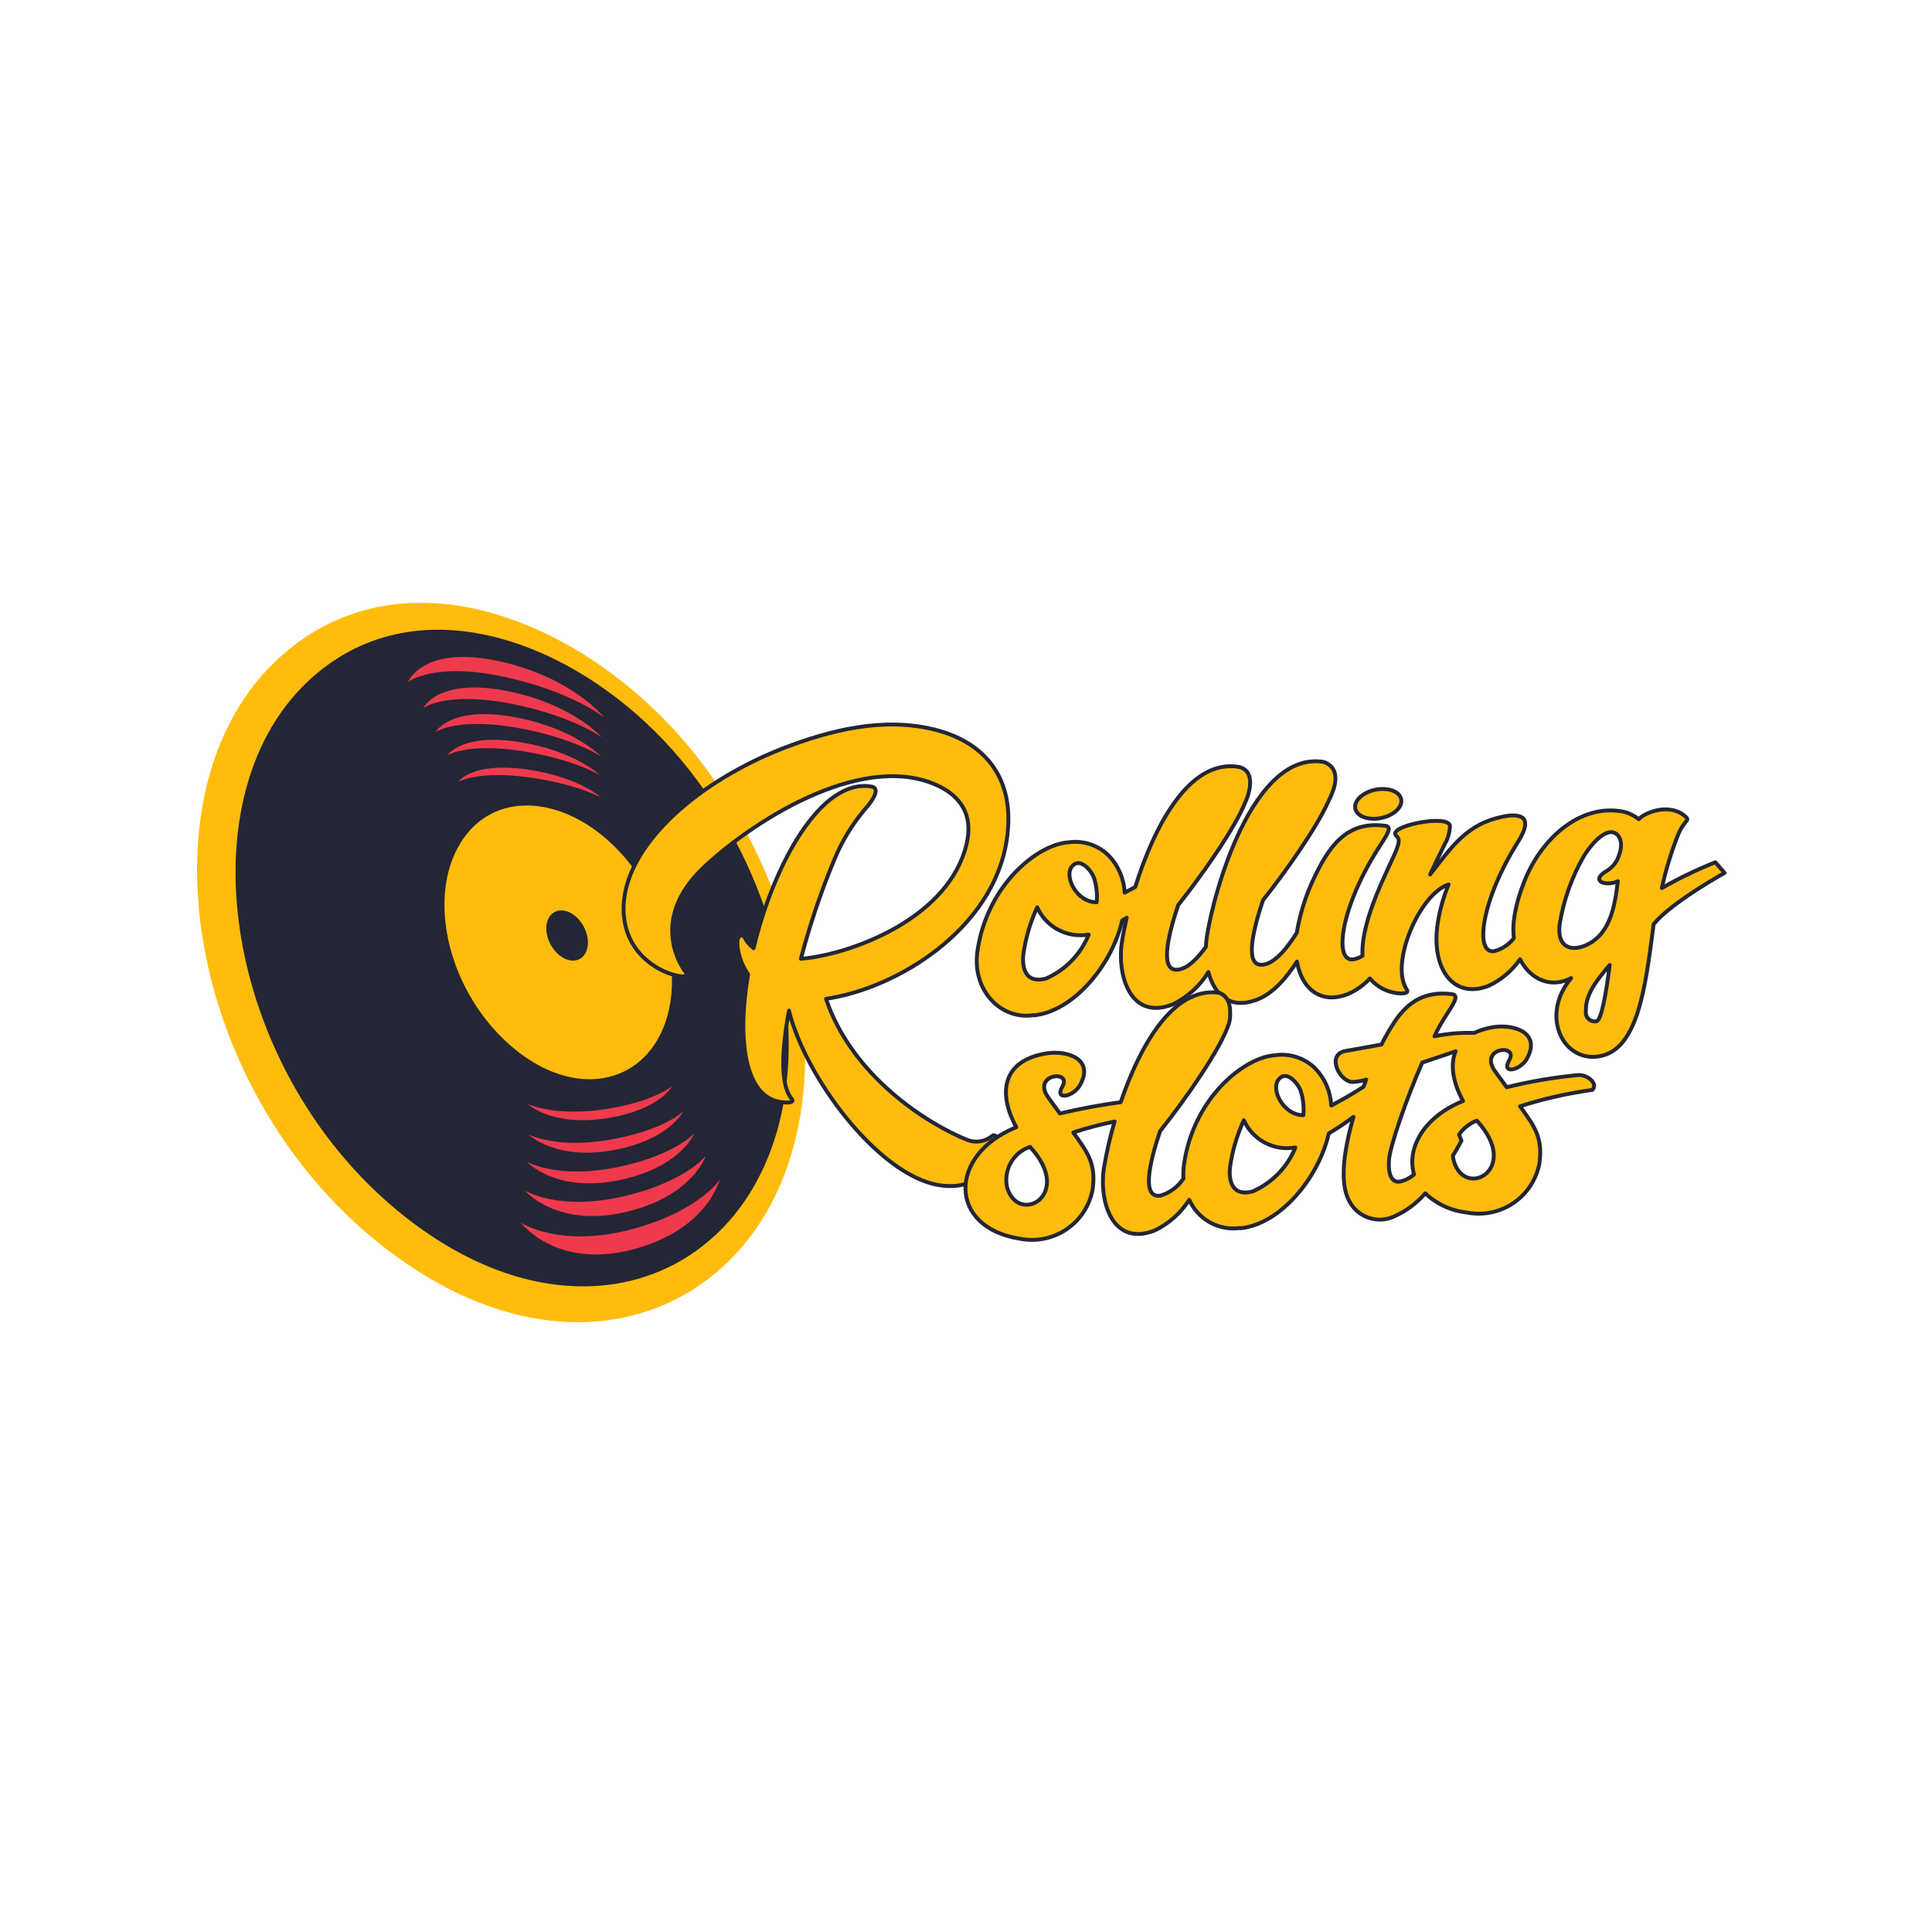
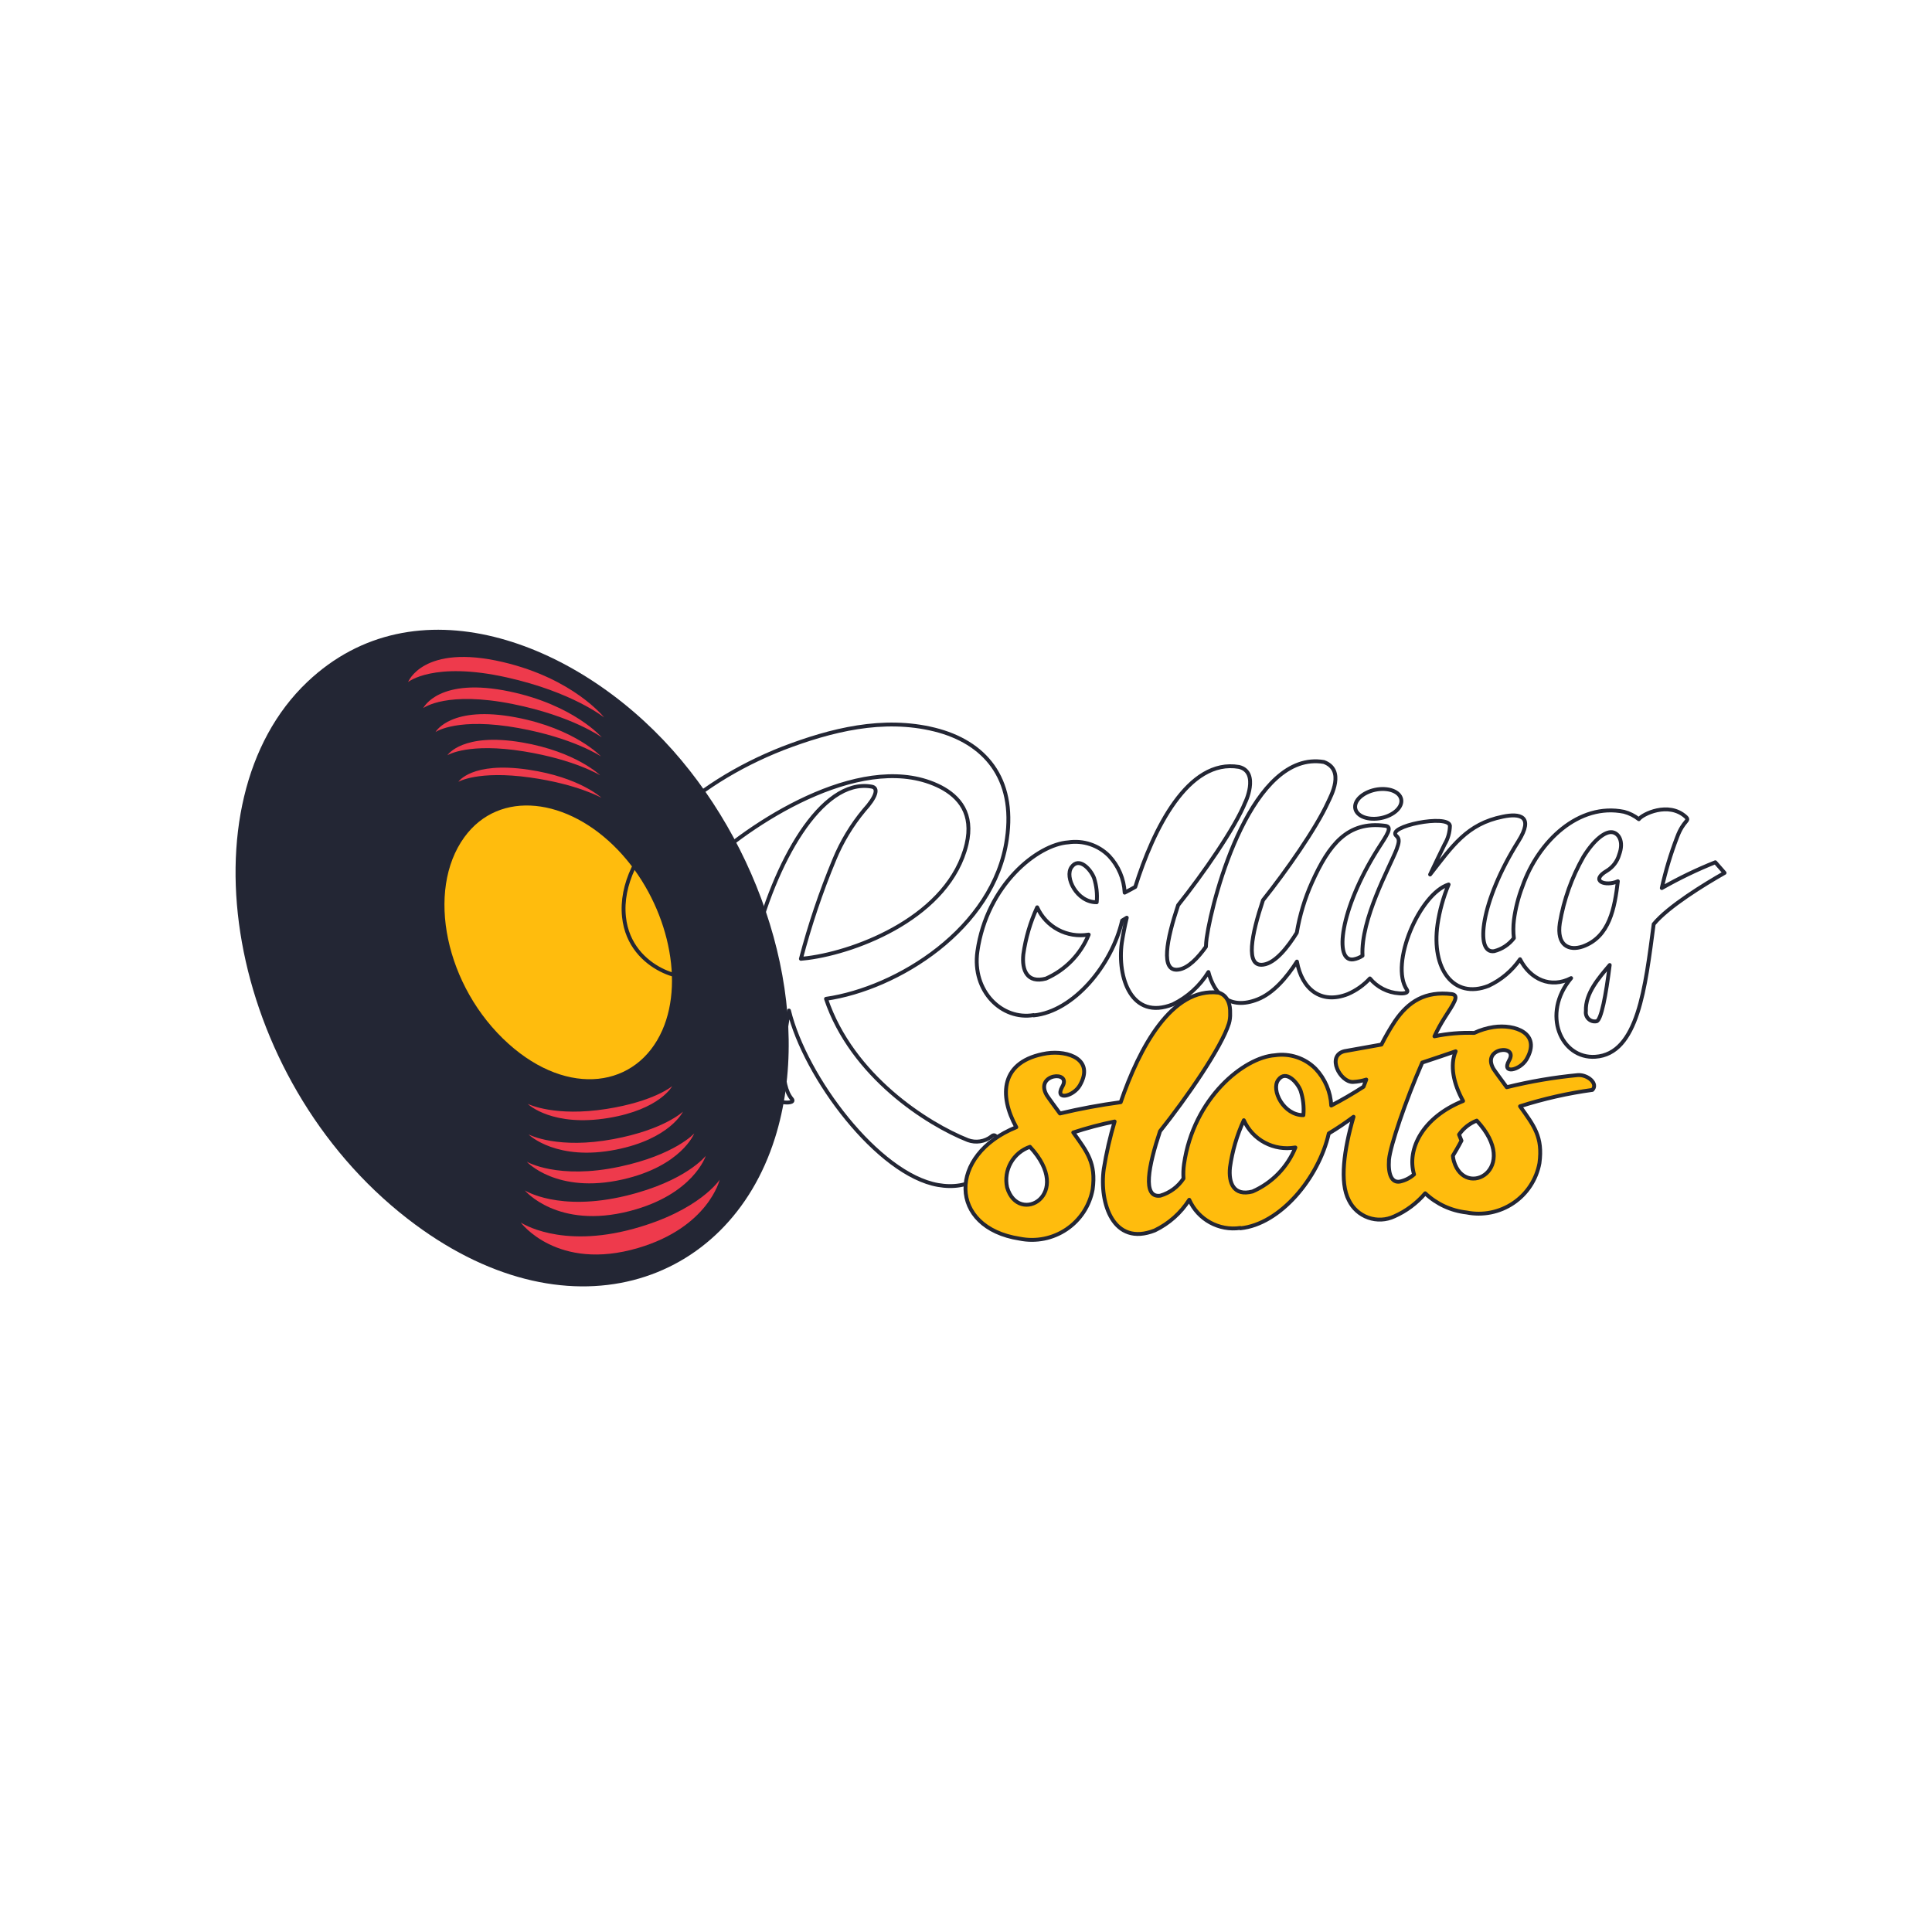
<svg xmlns="http://www.w3.org/2000/svg" width="500" height="500" viewBox="0 0 500 500" fill="none">
  <g clip-path="url(#clip0_2_783)">
-     <path d="M204.793 298.731C215.313 263.549 201.731 219.826 176.075 190.663C149.365 160.318 104.158 141.793 72.734 169.802C34.845 203.567 47.951 283.928 100.671 323.774C146.277 358.252 192.116 341.125 204.797 298.728L204.793 298.731Z" fill="#FFBC0D" />
    <path d="M200.544 294.585C210.762 262.188 198.189 221.259 174.096 194.148C148.92 165.821 107.363 150.107 79.556 176.46C46.793 207.515 58.503 278.913 105.429 315.375C146.442 347.241 188.444 332.931 200.541 294.585H200.544Z" fill="#232634" />
    <path d="M171.407 266.615C177.389 253.027 172.283 232.873 159.937 219.985C146.974 206.449 129.249 204.199 120.186 216.646C110.13 230.454 115.197 255.407 131.618 270.145C147.101 284.047 164.838 281.535 171.407 266.612V266.615Z" fill="#FFBC0D" />
    <path d="M118.632 202.332C118.632 202.332 123.686 199.328 137.164 201.214C149.527 202.948 155.668 206.478 155.668 206.478C155.668 206.478 150.043 201.139 136.684 199.178C122.015 197.023 118.629 202.332 118.629 202.332H118.632ZM115.79 195.454C115.788 195.454 115.786 195.454 115.784 195.454H115.79ZM115.79 195.454C116.017 195.315 121.393 192.158 135.591 194.459C148.823 196.605 155.337 200.656 155.337 200.656C155.337 200.656 149.108 194.514 135.046 192.128C119.784 189.542 115.884 195.308 115.79 195.454V195.454ZM112.718 189.445L112.712 189.448L112.718 189.445ZM112.718 189.445C112.952 189.286 118.622 185.6 134.19 188.414C148.56 191.023 155.541 195.762 155.541 195.762C155.541 195.762 148.839 188.569 133.541 185.662C116.793 182.485 112.816 189.273 112.718 189.441V189.445ZM109.539 183.27V183.26C109.537 183.262 109.535 183.264 109.533 183.266L109.539 183.27ZM109.539 183.263C109.779 183.085 115.742 178.8 132.724 182.207C148.278 185.334 155.745 190.835 155.745 190.835C155.745 190.835 148.554 182.479 131.961 178.975C113.666 175.111 109.637 183.066 109.539 183.263V183.263ZM105.604 176.521C105.604 176.521 112.164 171.082 131.095 175.299C148.246 179.114 156.346 185.681 156.346 185.681C156.346 185.681 148.495 175.649 130.164 171.345C109.445 166.483 105.608 176.524 105.608 176.524L105.604 176.521ZM136.545 285.671L136.558 285.678L136.545 285.668V285.671ZM157.487 289.328C170.817 287.117 173.966 281.091 173.966 281.091C173.966 281.091 169.299 285.062 156.959 286.994C143.75 289.078 136.879 285.837 136.558 285.678C136.866 285.97 143.12 291.713 157.487 289.328V289.328ZM136.765 293.584L136.778 293.59C136.774 293.587 136.77 293.584 136.765 293.58V293.584ZM159.362 297.538C173.383 294.78 176.75 287.691 176.75 287.691C176.75 287.691 171.939 292.345 158.743 294.802C144.502 297.467 137.122 293.768 136.778 293.59C137.113 293.914 144.194 300.523 159.362 297.538V297.538ZM136.321 300.65C136.321 300.65 144.041 309.103 161.117 305.246C176.357 301.8 179.669 293.331 179.669 293.331C179.669 293.331 174.7 298.874 160.378 301.933C144.385 305.36 136.321 300.65 136.321 300.65V300.65ZM135.834 308.086C135.834 308.086 144.285 318.241 162.963 313.421C179.481 309.162 182.65 299.136 182.65 299.136C182.65 299.136 177.557 305.697 162.065 309.45C144.599 313.677 135.831 308.082 135.831 308.082L135.834 308.086ZM134.77 316.383C134.77 316.383 144.204 329.154 165.133 322.98C183.345 317.612 186.258 305.301 186.258 305.301C186.258 305.301 181.061 313.301 164.004 317.994C144.908 323.255 134.77 316.383 134.77 316.383V316.383Z" fill="#EE3A4C" />
-     <path d="M151.528 246.639C152.897 244.11 151.95 240.081 149.41 237.56C146.87 235.038 143.571 234.931 142.095 237.417C140.593 239.952 141.544 244.143 144.217 246.72C146.89 249.297 150.14 249.203 151.532 246.639H151.528Z" fill="#232634" />
-     <path d="M213.769 258.492C232.162 255.847 257.254 240.422 260.579 217.106C262.882 201.363 254.788 192.012 241.842 188.809C228.555 185.535 215.093 188.89 202.623 193.668C179.066 202.893 159.745 220.62 161.487 237.281C163.012 251.886 180.062 254.356 177.59 251.776C177.59 251.776 166.7 238.623 182.644 223.981C196.226 211.46 224.425 194.038 243.389 203.658C248.255 206.18 252.002 210.585 250.15 218.455C245.705 237.047 222.061 246.279 209.001 247.951C208.423 247.99 207.849 248.107 207.272 248.139C209.562 239.386 212.456 230.802 215.933 222.448C217.837 217.833 220.429 213.533 223.621 209.693C226.651 206.378 227.572 203.849 225.489 203.558C212.52 201.347 200.252 223.531 195.029 245.391C194.172 244.72 193.448 243.896 192.895 242.96C192.895 242.96 192.035 241.031 191.059 242.733C190.53 243.592 190.799 248.117 193.608 252.165C190.66 269.429 192.736 284.832 203.035 285.302C203.369 285.363 205.857 285.464 204.884 284.365C201.854 280.744 202.308 271.717 204.19 261.533C208.362 278.793 227.254 303.943 242.737 306.669C250.769 308.095 257.085 304.257 258.071 295.778C258.246 294.53 257.585 293.165 256.566 294.135C254.837 295.464 252.544 295.82 250.493 295.068C239.967 290.896 220.51 278.495 213.769 258.496V258.492ZM355.145 211.891C358.304 212.037 361.594 210.442 362.463 208.326C363.329 206.215 361.48 204.339 358.24 204.199C355.08 204.053 351.784 205.651 350.915 207.765C350.049 209.881 351.898 211.755 355.135 211.894L355.145 211.891ZM417.123 215.359C418.875 215.505 420.328 217.732 419.037 221.194C418.544 222.925 417.421 224.403 415.887 225.343C411.316 228.007 415.553 229.492 418.699 228.066C417.869 234.97 416.575 242.477 409.6 244.953C406.11 246.146 402.798 244.772 403.687 238.859C404.715 232.842 406.78 227.049 409.792 221.738C412.663 217.11 415.449 215.214 417.116 215.363L417.123 215.359ZM413.165 264.307C412.799 264.378 412.421 264.359 412.063 264.253C411.705 264.147 411.378 263.956 411.11 263.697C410.841 263.438 410.639 263.118 410.52 262.765C410.402 262.411 410.37 262.034 410.428 261.666C410.236 257.056 413.808 253.05 416.591 249.747C415.64 257.397 414.385 264.158 413.152 264.314L413.165 264.307ZM283.127 227.181C283.782 229.223 284.022 231.369 283.828 233.501C278.696 233.553 275.407 226.976 277.32 224.387C279.312 221.628 282.332 225.084 283.121 227.184L283.127 227.181ZM268.426 234.814C269.537 237.293 271.442 239.333 273.84 240.611C276.238 241.89 278.994 242.335 281.674 241.877H281.758C279.689 246.97 275.712 251.054 270.674 253.261C265.782 254.541 264.413 251.07 264.835 246.998C265.428 242.785 266.635 238.681 268.416 234.817L268.426 234.814ZM427.971 239.167C431.756 234.568 441.196 228.814 446.321 225.9L443.921 223.155C439.157 225.059 434.53 227.289 430.073 229.829C431.059 225.366 432.376 220.983 434.014 216.718C435.727 212.076 437.495 212.549 436.262 211.382C431.798 207.35 425.045 210.718 424.127 212.011C422.994 211.111 421.686 210.456 420.286 210.089C408.63 207.716 398.123 217.654 394.017 229.382C392.936 232.192 392.194 235.119 391.801 238.101C391.613 239.657 391.606 241.229 391.788 242.788C390.52 244.451 388.726 245.64 386.695 246.159C381.609 246.953 383.192 233.226 392.956 217.716C397.043 211.201 393.348 210.426 388.933 211.347C379.601 213.214 375.809 219.051 370.109 226.322C371.358 223.612 372.691 220.964 373.872 218.504C374.732 217.051 375.202 215.405 375.241 213.716C374.891 210.601 358.519 213.872 361.399 216.342C362.275 217.119 362.08 218.037 361.441 219.81C359.605 224.513 352.109 237.906 352.618 247.336C351.914 247.819 351.112 248.142 350.269 248.282C345.18 249.073 346.766 235.349 356.527 219.839C358.953 216.063 360.562 213.904 358.395 213.703C348.716 212.458 343.947 218.598 339.555 228.348C337.685 232.503 336.359 236.883 335.61 241.378V241.388C333.359 245.018 330.105 249.232 326.939 249.647C322.177 250.34 323.906 241.816 326.858 232.973C332.837 225.479 340.586 214.426 343.694 207.616C344.424 206.014 348.19 199.285 342.62 197.204C324.208 194.073 313.986 231.083 312.283 242.746C312.183 243.499 312.12 244.256 312.092 245.015C310.022 247.916 307.473 250.6 304.978 250.927C300.216 251.621 301.945 243.096 304.897 234.253C311.281 226.247 319.683 214.189 322.3 207.57C322.051 208.202 326.148 199.84 320.659 198.482C307.456 196.235 298.461 214.646 293.803 229.537C292.885 230.056 291.96 230.558 291.062 231.015C290.89 227.466 289.456 224.094 287.016 221.508C285.657 220.134 283.991 219.1 282.156 218.49C280.32 217.881 278.367 217.713 276.454 218.001C268.536 218.549 255.414 228.976 252.952 246.214C251.499 256.538 259.317 264.09 267.517 262.7V262.781C277.81 261.766 287.782 249.786 290.406 238.237C290.809 238 291.211 237.751 291.607 237.501C291.086 239.656 290.655 241.832 290.316 244.023C289.102 252.846 292.758 264.191 303.518 259.928C307.323 258.072 310.521 255.171 312.737 251.566C314.23 257.303 318.242 261.51 325.483 258.638C329.573 257.031 333.051 252.914 335.646 248.853C336.898 255.964 341.851 260.003 348.813 257.27C350.983 256.336 352.931 254.956 354.532 253.219C355.461 254.341 356.61 255.261 357.908 255.924C359.206 256.587 360.626 256.978 362.08 257.073C362.418 257.131 364.825 257.241 364.095 256.126C359.57 249.455 367.42 231.242 374.9 228.905C373.521 232.213 372.559 235.68 372.036 239.226C370.395 250.635 376.094 258.726 385.242 255.131C388.518 253.598 391.328 251.223 393.384 248.25C396.031 253.462 401.338 255.88 406.606 253.134C398.795 262.427 404.044 274.093 412.867 273.49C423.929 272.764 425.8 255.559 427.971 239.164V239.167Z" fill="#FFBC0D" />
    <path d="M213.769 258.492C232.162 255.847 257.254 240.422 260.579 217.106C262.882 201.363 254.788 192.012 241.842 188.809C228.555 185.535 215.093 188.89 202.623 193.668C179.066 202.893 159.745 220.62 161.487 237.281C163.012 251.886 180.062 254.356 177.59 251.776C177.59 251.776 166.7 238.623 182.644 223.981C196.226 211.46 224.425 194.038 243.389 203.658C248.255 206.18 252.002 210.585 250.15 218.455C245.705 237.047 222.061 246.279 209.001 247.951C208.423 247.99 207.849 248.107 207.272 248.139C209.562 239.386 212.456 230.802 215.933 222.448C217.837 217.833 220.429 213.533 223.621 209.693C226.651 206.378 227.572 203.849 225.489 203.558C212.52 201.347 200.252 223.531 195.029 245.391C194.172 244.72 193.448 243.896 192.895 242.96C192.895 242.96 192.035 241.031 191.059 242.733C190.53 243.592 190.799 248.117 193.608 252.165C190.66 269.429 192.736 284.832 203.035 285.302C203.369 285.363 205.857 285.464 204.884 284.365C201.854 280.744 202.308 271.717 204.19 261.533C208.362 278.793 227.254 303.943 242.737 306.669C250.769 308.095 257.085 304.257 258.071 295.778C258.246 294.53 257.585 293.165 256.566 294.135C254.837 295.464 252.544 295.82 250.493 295.068C239.967 290.896 220.51 278.495 213.769 258.496V258.492ZM355.145 211.891C358.304 212.037 361.594 210.442 362.463 208.326C363.329 206.215 361.48 204.339 358.24 204.199C355.08 204.053 351.784 205.651 350.915 207.765C350.049 209.881 351.898 211.755 355.135 211.894L355.145 211.891ZM417.123 215.359C418.875 215.505 420.328 217.732 419.037 221.194C418.544 222.925 417.421 224.403 415.887 225.343C411.316 228.007 415.553 229.492 418.699 228.066C417.869 234.97 416.575 242.477 409.6 244.953C406.11 246.146 402.798 244.772 403.687 238.859C404.715 232.842 406.78 227.049 409.792 221.738C412.663 217.11 415.449 215.214 417.116 215.363L417.123 215.359ZM413.165 264.307C412.799 264.378 412.421 264.359 412.063 264.253C411.705 264.147 411.378 263.956 411.11 263.697C410.841 263.438 410.639 263.118 410.52 262.765C410.402 262.411 410.37 262.034 410.428 261.666C410.236 257.056 413.808 253.05 416.591 249.747C415.64 257.397 414.385 264.158 413.152 264.314L413.165 264.307ZM283.127 227.181C283.782 229.223 284.022 231.369 283.828 233.501C278.696 233.553 275.407 226.976 277.32 224.387C279.312 221.628 282.332 225.084 283.121 227.184L283.127 227.181ZM268.426 234.814C269.537 237.293 271.442 239.333 273.84 240.611C276.238 241.89 278.994 242.335 281.674 241.877H281.758C279.689 246.97 275.712 251.054 270.674 253.261C265.782 254.541 264.413 251.07 264.835 246.998C265.428 242.785 266.635 238.681 268.416 234.817L268.426 234.814ZM427.971 239.167C431.756 234.568 441.196 228.814 446.321 225.9L443.921 223.155C439.157 225.059 434.53 227.289 430.073 229.829C431.059 225.366 432.376 220.983 434.014 216.718C435.727 212.076 437.495 212.549 436.262 211.382C431.798 207.35 425.045 210.718 424.127 212.011C422.994 211.111 421.686 210.456 420.286 210.089C408.63 207.716 398.123 217.654 394.017 229.382C392.936 232.192 392.194 235.119 391.801 238.101C391.613 239.657 391.606 241.229 391.788 242.788C390.52 244.451 388.726 245.64 386.695 246.159C381.609 246.953 383.192 233.226 392.956 217.716C397.043 211.201 393.348 210.426 388.933 211.347C379.601 213.214 375.809 219.051 370.109 226.322C371.358 223.612 372.691 220.964 373.872 218.504C374.732 217.051 375.202 215.405 375.241 213.716C374.891 210.601 358.519 213.872 361.399 216.342C362.275 217.119 362.08 218.037 361.441 219.81C359.605 224.513 352.109 237.906 352.618 247.336C351.914 247.819 351.112 248.142 350.269 248.282C345.18 249.073 346.766 235.349 356.527 219.839C358.953 216.063 360.562 213.904 358.395 213.703C348.716 212.458 343.947 218.598 339.555 228.348C337.685 232.503 336.359 236.883 335.61 241.378V241.388C333.359 245.018 330.105 249.232 326.939 249.647C322.177 250.34 323.906 241.816 326.858 232.973C332.837 225.479 340.586 214.426 343.694 207.616C344.424 206.014 348.19 199.285 342.62 197.204C324.208 194.073 313.986 231.083 312.283 242.746C312.183 243.499 312.12 244.256 312.092 245.015C310.022 247.916 307.473 250.6 304.978 250.927C300.216 251.621 301.945 243.096 304.897 234.253C311.281 226.247 319.683 214.189 322.3 207.57C322.051 208.202 326.148 199.84 320.659 198.482C307.456 196.235 298.461 214.646 293.803 229.537C292.885 230.056 291.96 230.558 291.062 231.015C290.89 227.466 289.456 224.094 287.016 221.508C285.657 220.134 283.991 219.1 282.156 218.49C280.32 217.881 278.367 217.713 276.454 218.001C268.536 218.549 255.414 228.976 252.952 246.214C251.499 256.538 259.317 264.09 267.517 262.7V262.781C277.81 261.766 287.782 249.786 290.406 238.237C290.809 238 291.211 237.751 291.607 237.501C291.086 239.656 290.655 241.832 290.316 244.023C289.102 252.846 292.758 264.191 303.518 259.928C307.323 258.072 310.521 255.171 312.737 251.566C314.23 257.303 318.242 261.51 325.483 258.638C329.573 257.031 333.051 252.914 335.646 248.853C336.898 255.964 341.851 260.003 348.813 257.27C350.983 256.336 352.931 254.956 354.532 253.219C355.461 254.341 356.61 255.261 357.908 255.924C359.206 256.587 360.626 256.978 362.08 257.073C362.418 257.131 364.825 257.241 364.095 256.126C359.57 249.455 367.42 231.242 374.9 228.905C373.521 232.213 372.559 235.68 372.036 239.226C370.395 250.635 376.094 258.726 385.242 255.131C388.518 253.598 391.328 251.223 393.384 248.25C396.031 253.462 401.338 255.88 406.606 253.134C398.795 262.427 404.044 274.093 412.867 273.49C423.929 272.764 425.8 255.559 427.971 239.164V239.167Z" stroke="#232634" stroke-miterlimit="20" stroke-linejoin="round" />
    <path d="M382.18 290.015C393.77 302.465 379.176 310.504 376.263 300.517C376.128 300.055 376.043 299.58 376.01 299.1C377.411 296.799 378.225 295.201 378.225 295.201L377.596 293.629C378.728 291.994 380.325 290.735 382.18 290.015V290.015ZM368.079 274.988C371.361 273.912 374.45 272.845 376.72 272.071C375.17 275.74 376.162 280.44 378.647 284.936C368.28 289.117 364.007 297.298 365.954 303.94C364.909 304.86 363.651 305.496 362.291 305.794C360.16 306.167 359.197 303.911 359.469 300.099C359.826 296.442 363.777 284.822 368.079 274.985V274.988ZM336.603 282.281C337.261 284.32 337.505 286.469 337.313 288.602C332.182 288.653 328.889 282.073 330.806 279.484C332.795 276.725 335.818 280.18 336.603 282.281ZM321.902 289.914C323.014 292.395 324.92 294.435 327.321 295.713C329.721 296.991 332.479 297.435 335.159 296.974H335.244C333.175 302.067 329.197 306.151 324.159 308.358C319.268 309.638 317.899 306.167 318.32 302.095C318.914 297.882 320.121 293.778 321.902 289.914V289.914ZM266.551 296.796C278.141 309.243 263.547 317.281 260.634 307.298C260.16 305.127 260.501 302.858 261.592 300.922C262.683 298.986 264.448 297.517 266.551 296.796ZM412.105 282.067C413.665 280.492 410.956 278.09 408.387 278.229C402.168 278.818 396.002 279.869 389.939 281.373C389.128 280.268 386.789 277.101 386.51 276.621C383.279 271.033 393.164 270.122 390.526 274.489C388.515 278.158 393.413 276.962 395.068 274.142C398.97 267.387 392.038 264.988 386.536 265.805C384.804 266.065 383.12 266.575 381.534 267.319C378.078 267.197 374.62 267.491 371.235 268.194C372 266.541 372.876 264.949 373.849 263.413C376.198 259.724 377.804 257.569 375.721 257.277C368.877 256.437 364.484 259.173 360.984 264.333C359.712 266.263 358.556 268.265 357.52 270.33C352.112 271.302 347.931 272.045 347.931 272.045C343.198 273.231 346.837 280.119 350.146 280.009C351.314 279.95 352.472 279.746 353.588 279.393C353.345 280.005 353.108 280.625 352.874 281.253C350.169 283.002 347.384 284.625 344.528 286.115C344.356 282.566 342.922 279.195 340.483 276.608C339.122 275.234 337.456 274.2 335.62 273.591C333.784 272.981 331.83 272.814 329.917 273.101C322.002 273.646 308.881 284.08 306.418 301.314C306.245 302.534 306.201 303.768 306.289 304.996C304.882 307.139 302.758 308.712 300.297 309.434C295.532 310.124 297.261 301.6 300.213 292.757C307.009 284.239 316.095 271.134 318.051 264.865C318.298 264.006 318.401 263.111 318.359 262.217C318.512 257.397 315.284 256.891 315.349 256.898C303.291 255.426 294.831 271.199 290.04 285.247C284.752 285.957 279.501 286.932 274.31 288.167C273.499 287.059 271.157 283.892 270.881 283.415C267.651 277.824 277.535 276.913 274.894 281.276C272.883 284.949 277.781 283.752 279.436 280.932C283.341 274.177 276.409 271.779 270.907 272.596C258.853 274.54 258.474 283.48 263.018 291.72C245.307 298.867 245.355 317.693 263.907 320.568C265.985 320.986 268.126 320.987 270.204 320.57C272.283 320.154 274.257 319.328 276.013 318.142C277.77 316.956 279.272 315.432 280.433 313.66C281.594 311.888 282.391 309.902 282.777 307.82C283.695 300.993 281.372 298.157 277.759 293.084C281.269 291.933 284.843 290.985 288.463 290.245C287.263 294.274 286.324 298.376 285.654 302.527C284.441 311.35 288.097 322.694 298.857 318.432C302.512 316.671 305.602 313.923 307.778 310.5C310.048 315.622 315.453 318.604 321 317.793V317.878C331.289 316.86 341.264 304.88 343.889 293.334C346.098 292.012 348.236 290.572 350.292 289.023C347.807 297.554 346.646 305.985 349.076 310.617C350.092 312.721 351.896 314.34 354.099 315.123C356.302 315.905 358.724 315.789 360.841 314.798C363.925 313.435 366.661 311.393 368.844 308.825C371.773 311.597 375.527 313.338 379.536 313.784C381.614 314.202 383.754 314.203 385.832 313.786C387.911 313.37 389.885 312.545 391.641 311.359C393.397 310.173 394.9 308.65 396.061 306.878C397.222 305.106 398.019 303.121 398.406 301.039C399.324 294.212 397.001 291.376 393.387 286.303C399.493 284.356 405.755 282.938 412.105 282.067V282.067Z" fill="#FFBC0D" />
    <path d="M382.18 290.015C393.77 302.465 379.176 310.504 376.263 300.517C376.128 300.055 376.043 299.58 376.01 299.1C377.411 296.799 378.225 295.201 378.225 295.201L377.596 293.629C378.728 291.994 380.325 290.735 382.18 290.015V290.015ZM368.079 274.988C371.361 273.912 374.45 272.845 376.72 272.071C375.17 275.74 376.162 280.44 378.647 284.936C368.28 289.117 364.007 297.298 365.954 303.94C364.909 304.86 363.651 305.496 362.291 305.794C360.16 306.167 359.197 303.911 359.469 300.099C359.826 296.442 363.777 284.822 368.079 274.985V274.988ZM336.603 282.281C337.261 284.32 337.505 286.469 337.313 288.602C332.182 288.653 328.889 282.073 330.806 279.484C332.795 276.725 335.818 280.18 336.603 282.281ZM321.902 289.914C323.014 292.395 324.92 294.435 327.321 295.713C329.721 296.991 332.479 297.435 335.159 296.974H335.244C333.175 302.067 329.197 306.151 324.159 308.358C319.268 309.638 317.899 306.167 318.32 302.095C318.914 297.882 320.121 293.778 321.902 289.914V289.914ZM266.551 296.796C278.141 309.243 263.547 317.281 260.634 307.298C260.16 305.127 260.501 302.858 261.592 300.922C262.683 298.986 264.448 297.517 266.551 296.796ZM412.105 282.067C413.665 280.492 410.956 278.09 408.387 278.229C402.168 278.818 396.002 279.869 389.939 281.373C389.128 280.268 386.789 277.101 386.51 276.621C383.279 271.033 393.164 270.122 390.526 274.489C388.515 278.158 393.413 276.962 395.068 274.142C398.97 267.387 392.038 264.988 386.536 265.805C384.804 266.065 383.12 266.575 381.534 267.319C378.078 267.197 374.62 267.491 371.235 268.194C372 266.541 372.876 264.949 373.849 263.413C376.198 259.724 377.804 257.569 375.721 257.277C368.877 256.437 364.484 259.173 360.984 264.333C359.712 266.263 358.556 268.265 357.52 270.33C352.112 271.302 347.931 272.045 347.931 272.045C343.198 273.231 346.837 280.119 350.146 280.009C351.314 279.95 352.472 279.746 353.588 279.393C353.345 280.005 353.108 280.625 352.874 281.253C350.169 283.002 347.384 284.625 344.528 286.115C344.356 282.566 342.922 279.195 340.483 276.608C339.122 275.234 337.456 274.2 335.62 273.591C333.784 272.981 331.83 272.814 329.917 273.101C322.002 273.646 308.881 284.08 306.418 301.314C306.245 302.534 306.201 303.768 306.289 304.996C304.882 307.139 302.758 308.712 300.297 309.434C295.532 310.124 297.261 301.6 300.213 292.757C307.009 284.239 316.095 271.134 318.051 264.865C318.298 264.006 318.401 263.111 318.359 262.217C318.512 257.397 315.284 256.891 315.349 256.898C303.291 255.426 294.831 271.199 290.04 285.247C284.752 285.957 279.501 286.932 274.31 288.167C273.499 287.059 271.157 283.892 270.881 283.415C267.651 277.824 277.535 276.913 274.894 281.276C272.883 284.949 277.781 283.752 279.436 280.932C283.341 274.177 276.409 271.779 270.907 272.596C258.853 274.54 258.474 283.48 263.018 291.72C245.307 298.867 245.355 317.693 263.907 320.568C265.985 320.986 268.126 320.987 270.204 320.57C272.283 320.154 274.257 319.328 276.013 318.142C277.77 316.956 279.272 315.432 280.433 313.66C281.594 311.888 282.391 309.902 282.777 307.82C283.695 300.993 281.372 298.157 277.759 293.084C281.269 291.933 284.843 290.985 288.463 290.245C287.263 294.274 286.324 298.376 285.654 302.527C284.441 311.35 288.097 322.694 298.857 318.432C302.512 316.671 305.602 313.923 307.778 310.5C310.048 315.622 315.453 318.604 321 317.793V317.878C331.289 316.86 341.264 304.88 343.889 293.334C346.098 292.012 348.236 290.572 350.292 289.023C347.807 297.554 346.646 305.985 349.076 310.617C350.092 312.721 351.896 314.34 354.099 315.123C356.302 315.905 358.724 315.789 360.841 314.798C363.925 313.435 366.661 311.393 368.844 308.825C371.773 311.597 375.527 313.338 379.536 313.784C381.614 314.202 383.754 314.203 385.832 313.786C387.911 313.37 389.885 312.545 391.641 311.359C393.397 310.173 394.9 308.65 396.061 306.878C397.222 305.106 398.019 303.121 398.406 301.039C399.324 294.212 397.001 291.376 393.387 286.303C399.493 284.356 405.755 282.938 412.105 282.067V282.067Z" stroke="#232634" stroke-miterlimit="20" stroke-linejoin="round" />
  </g>
  <defs>
    <clipPath id="clip0_2_783">
      <rect width="399" height="188" fill="white" transform="translate(51 156)" />
    </clipPath>
  </defs>
</svg>